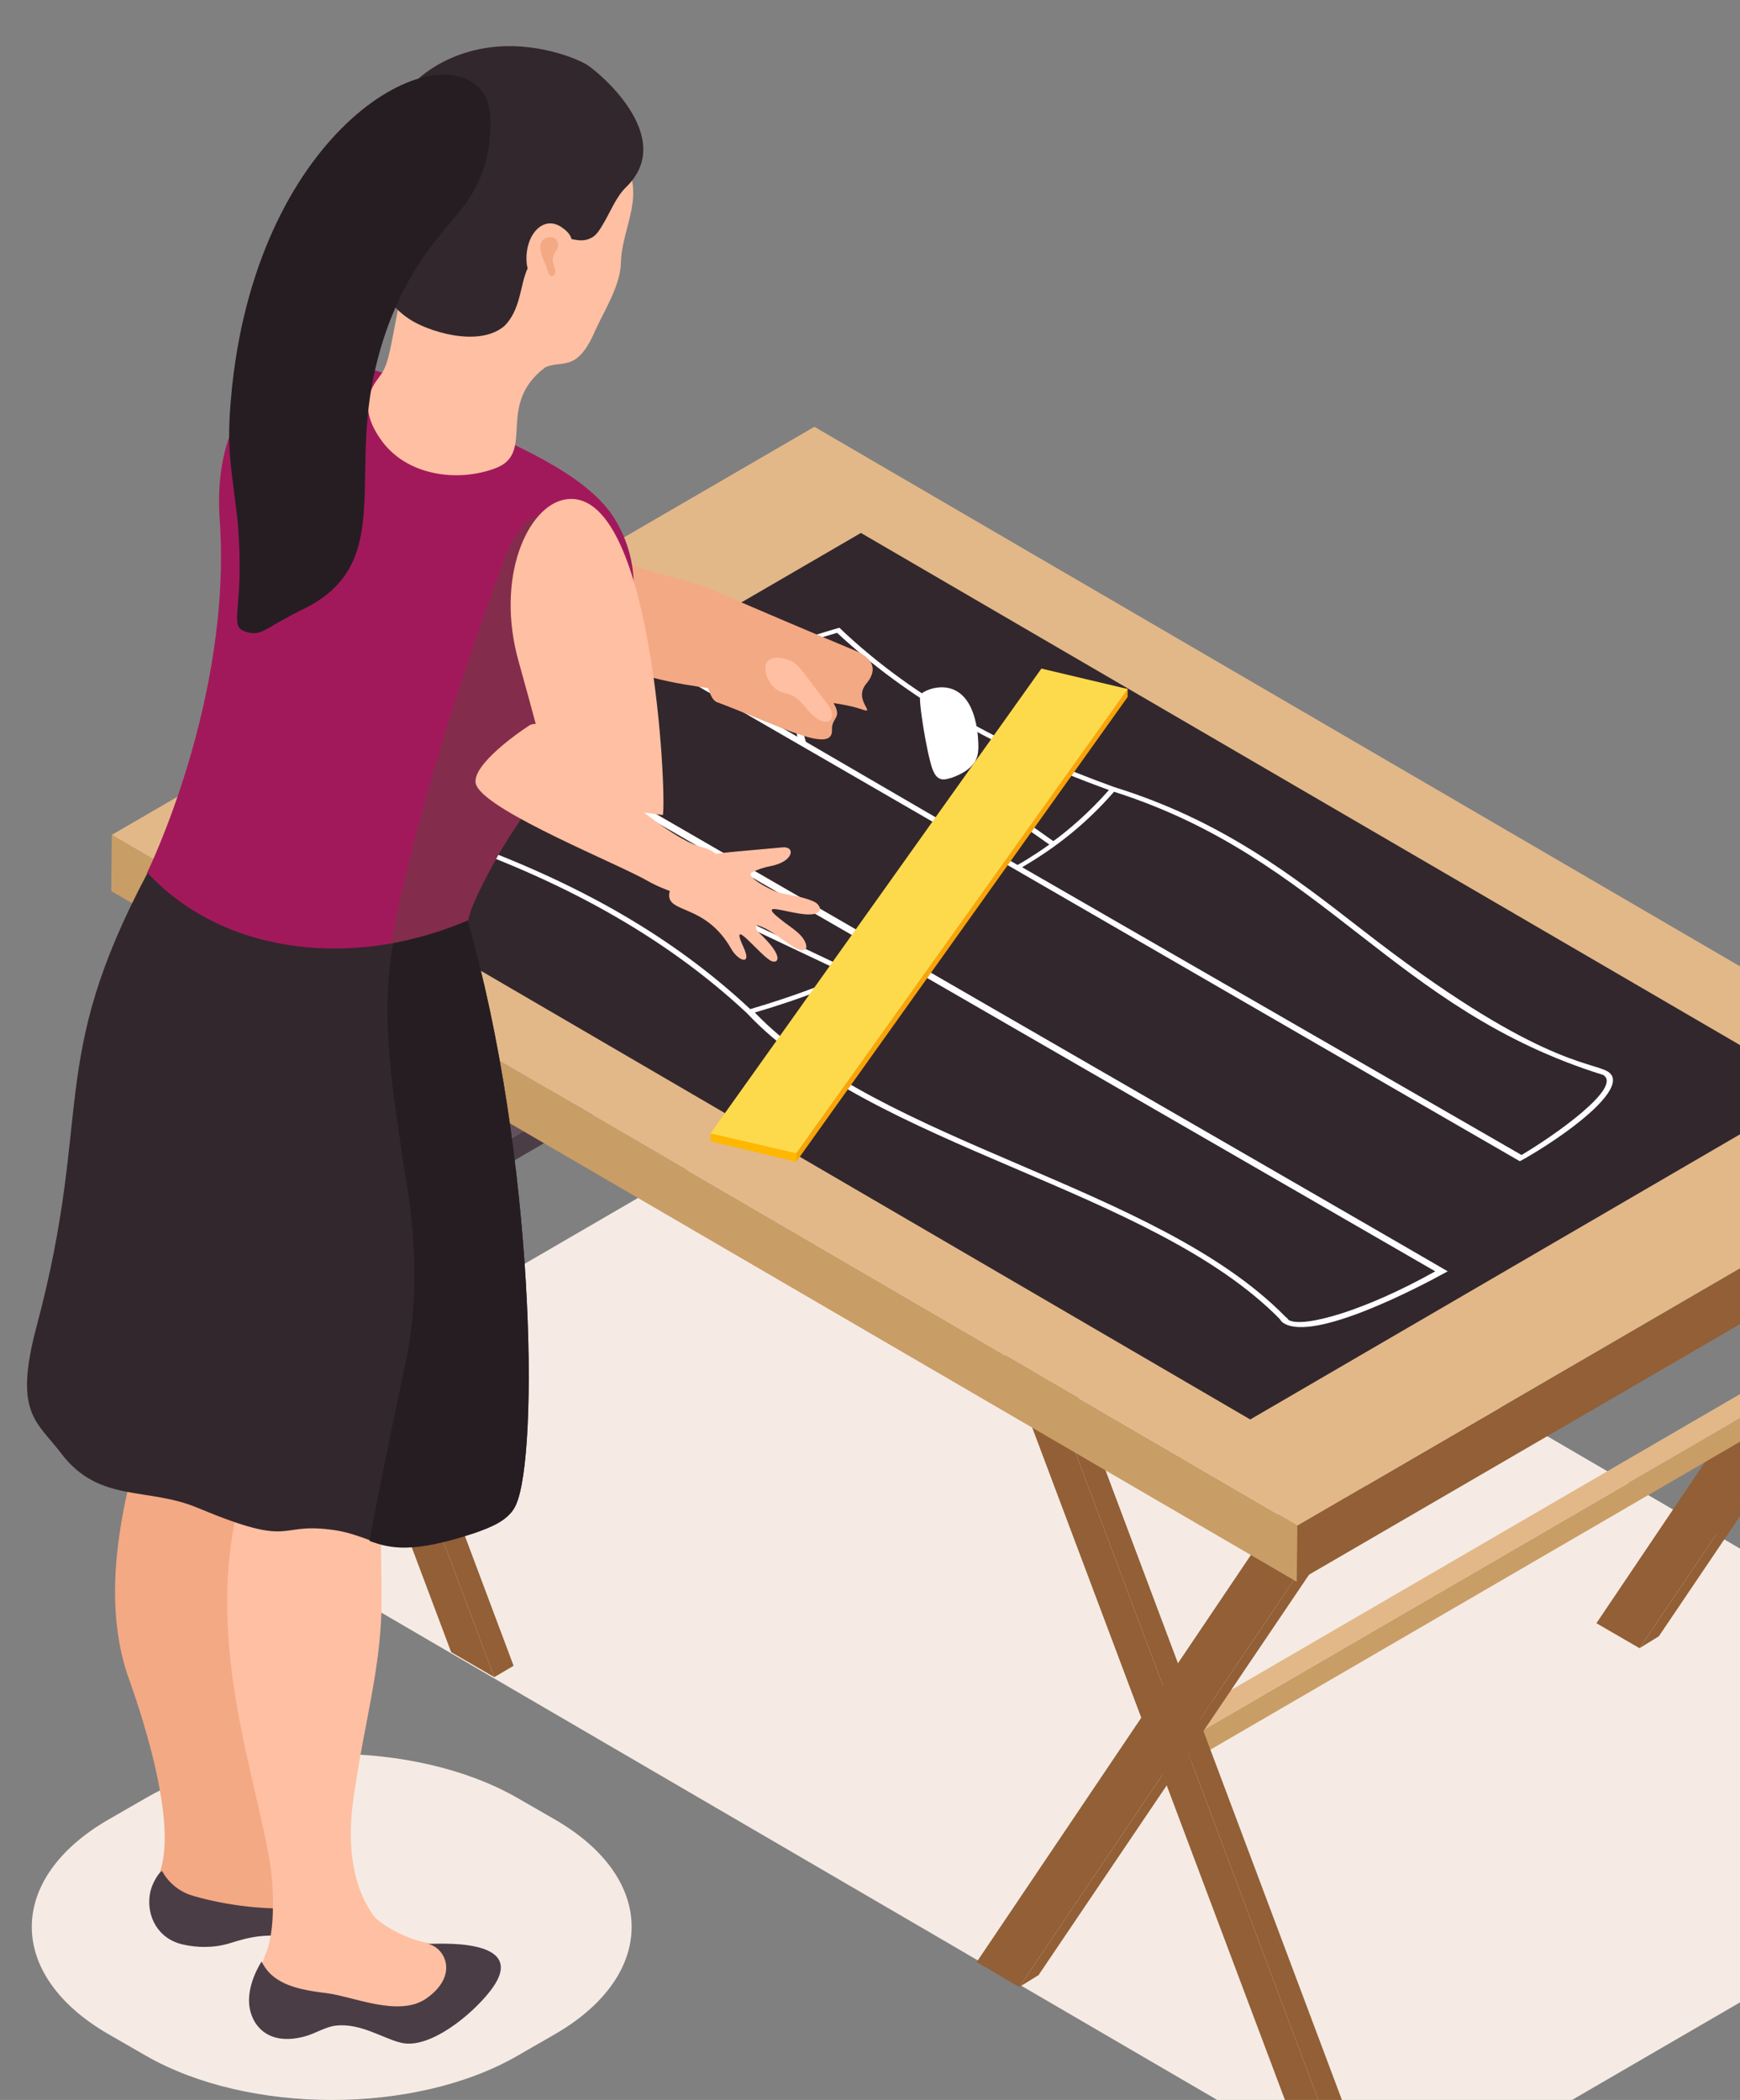
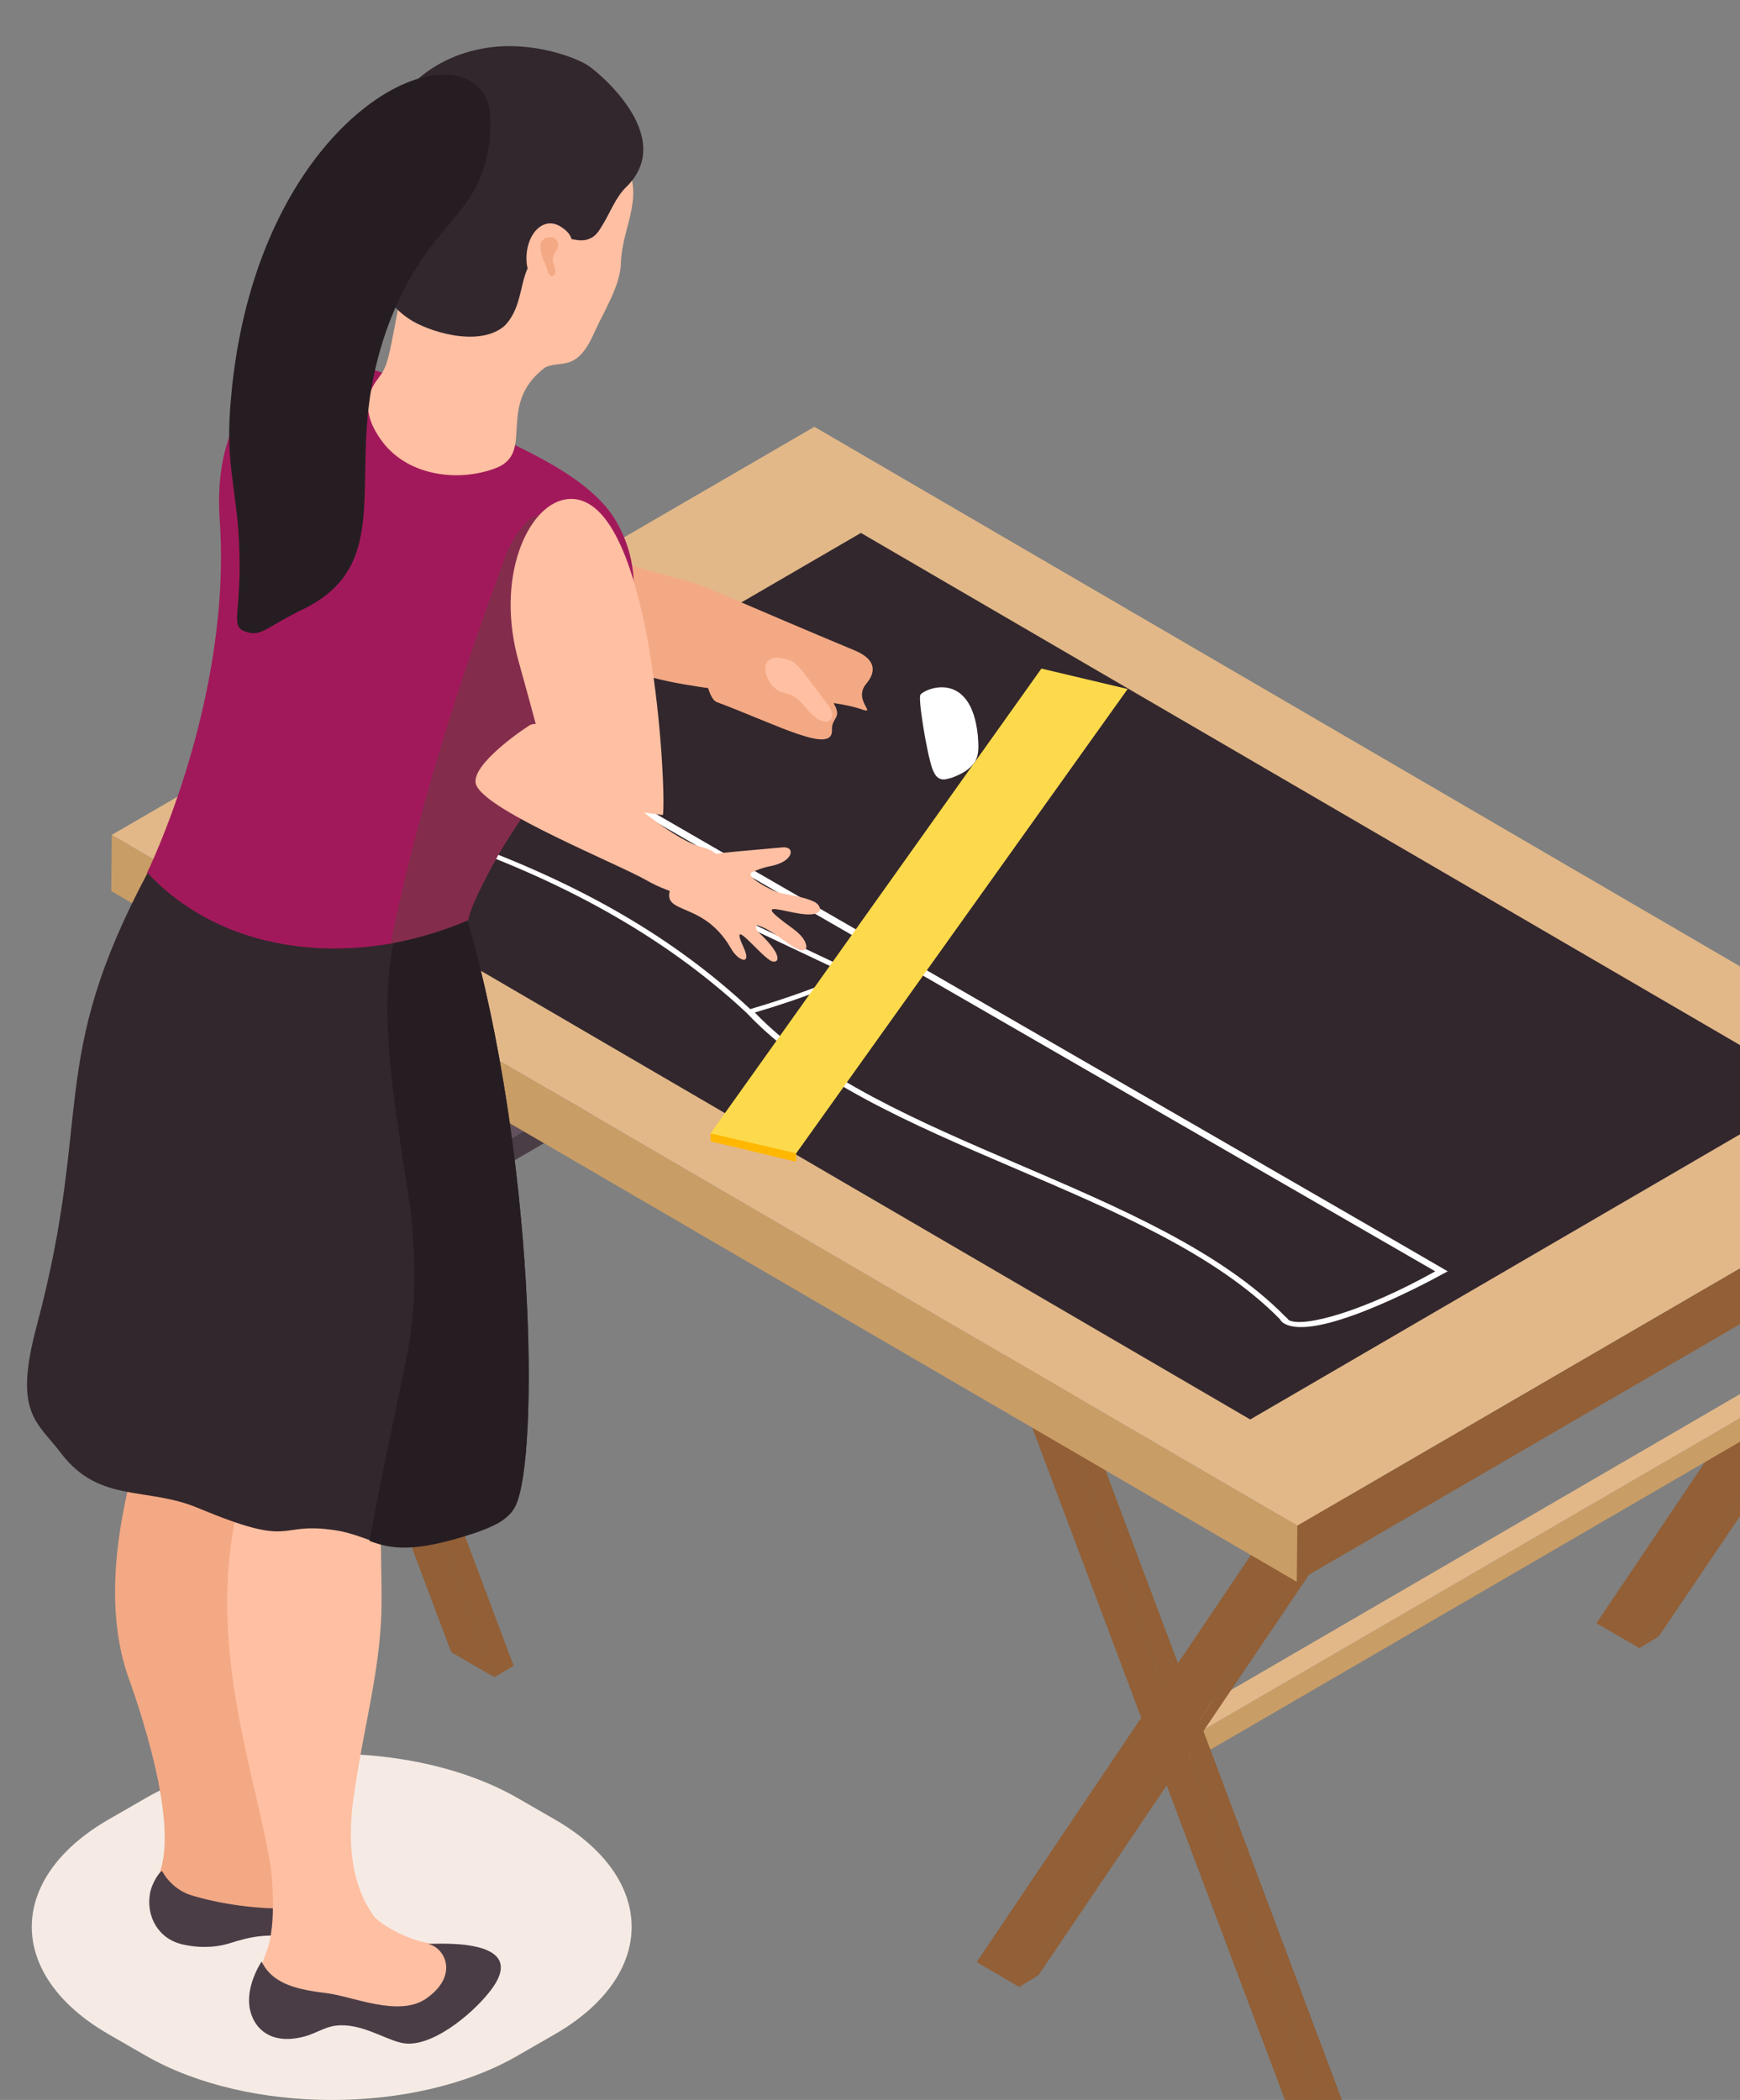
<svg xmlns="http://www.w3.org/2000/svg" xmlns:xlink="http://www.w3.org/1999/xlink" version="1.1" id="Calque_1" x="0px" y="0px" viewBox="0 0 306.6 370" style="enable-background:new 0 0 306.6 370;" xml:space="preserve">
  <rect x="0" y="0" width="306.6" height="370" fill="#808080" stroke="none" />
  <style type="text/css"> .st0{clip-path:url(#SVGID_2_);} .st1{fill:#F5EBE4;} .st2{clip-path:url(#SVGID_6_);fill:#A38B93;} .st3{clip-path:url(#SVGID_12_);fill:#925F36;} .st4{clip-path:url(#SVGID_14_);fill:#925F36;} .st5{clip-path:url(#SVGID_16_);fill:#C99D66;} .st6{clip-path:url(#SVGID_18_);fill:#E2B889;} .st7{clip-path:url(#SVGID_20_);fill:#382E35;} .st8{clip-path:url(#SVGID_22_);} .st9{fill:#925F36;} .st10{clip-path:url(#SVGID_24_);} .st11{fill:#A38B93;} .st12{clip-path:url(#SVGID_26_);} .st13{clip-path:url(#SVGID_28_);} .st14{clip-path:url(#SVGID_30_);} .st15{enable-background:new ;} .st16{fill:#8F747D;} .st17{fill:#6B5864;} .st18{fill:#4B3D46;} .st19{clip-path:url(#SVGID_32_);} .st20{fill:#62515C;} .st21{fill:#382E35;} .st22{clip-path:url(#SVGID_34_);} .st23{clip-path:url(#SVGID_36_);} .st24{clip-path:url(#SVGID_38_);fill:#925F36;} .st25{clip-path:url(#SVGID_40_);fill:#C99D66;} .st26{clip-path:url(#SVGID_42_);fill:#E2B889;} .st27{clip-path:url(#SVGID_44_);fill:#32272D;} .st28{clip-path:url(#SVGID_46_);} .st29{fill:#FFFFFF;} .st30{clip-path:url(#SVGID_48_);fill:#FFFFFF;} .st31{clip-path:url(#SVGID_50_);} .st32{fill:#FFB700;} .st33{fill:#F8A40A;} .st34{clip-path:url(#SVGID_52_);fill:#FDDA4C;} .st35{clip-path:url(#SVGID_54_);fill:#F5EBE4;} .st36{clip-path:url(#SVGID_56_);fill:#F3A984;} .st37{clip-path:url(#SVGID_58_);fill:#F3A984;} .st38{clip-path:url(#SVGID_60_);fill:#F3A984;} .st39{clip-path:url(#SVGID_62_);fill:#4B3D46;} .st40{clip-path:url(#SVGID_64_);fill:#FFBFA2;} .st41{clip-path:url(#SVGID_66_);fill:#4B3D46;} .st42{clip-path:url(#SVGID_68_);fill:#A2195B;} .st43{clip-path:url(#SVGID_70_);fill:#842C4C;} .st44{clip-path:url(#SVGID_72_);fill:#32272D;} .st45{clip-path:url(#SVGID_74_);fill:#261D22;} .st46{clip-path:url(#SVGID_76_);fill:#FFBFA2;} .st47{clip-path:url(#SVGID_78_);} .st48{fill:#FFBFA2;} .st49{clip-path:url(#SVGID_80_);fill:#32272D;} .st50{clip-path:url(#SVGID_82_);} .st51{fill:#F3A984;} .st52{clip-path:url(#SVGID_84_);fill:#261D22;} .st53{clip-path:url(#SVGID_86_);fill:#F3A984;} .st54{clip-path:url(#SVGID_88_);fill:#FFFFFF;} .st55{clip-path:url(#SVGID_90_);fill:#FFBFA2;} .st56{clip-path:url(#SVGID_92_);fill:#FFBFA2;} .st57{clip-path:url(#SVGID_94_);fill:#FFBFA2;} .st58{clip-path:url(#SVGID_96_);fill:#FFBFA2;} </style>
  <g>
    <g>
      <defs>
        <rect id="SVGID_1_" y="3.7" width="306.6" height="366.3" />
      </defs>
      <clipPath id="SVGID_2_">
        <use xlink:href="#SVGID_1_" style="overflow:visible;" />
      </clipPath>
      <g class="st0">
-         <polygon class="st1" points="254.1,383.3 375.3,312.9 156.6,185.4 27,260.7 237.3,383.3 " />
-       </g>
+         </g>
    </g>
    <g>
      <defs>
        <rect id="SVGID_3_" y="3.7" width="357" height="366.3" />
      </defs>
      <clipPath id="SVGID_4_">
        <use xlink:href="#SVGID_3_" style="overflow:visible;" />
      </clipPath>
    </g>
    <g>
      <defs>
        <rect id="SVGID_5_" y="3.7" width="357" height="366.3" />
      </defs>
      <clipPath id="SVGID_6_">
        <use xlink:href="#SVGID_5_" style="overflow:visible;" />
      </clipPath>
      <polygon class="st2" points="281.7,166.6 285.1,164.6 292.7,169 289.3,170.9 " />
    </g>
    <g>
      <defs>
        <rect id="SVGID_7_" y="3.7" width="357" height="366.3" />
      </defs>
      <clipPath id="SVGID_8_">
        <use xlink:href="#SVGID_7_" style="overflow:visible;" />
      </clipPath>
    </g>
    <g>
      <defs>
-         <rect id="SVGID_9_" y="3.7" width="357" height="366.3" />
-       </defs>
+         </defs>
      <clipPath id="SVGID_10_">
        <use xlink:href="#SVGID_9_" style="overflow:visible;" />
      </clipPath>
    </g>
    <g>
      <defs>
        <rect id="SVGID_11_" y="3.7" width="306.6" height="366.3" />
      </defs>
      <clipPath id="SVGID_12_">
        <use xlink:href="#SVGID_11_" style="overflow:visible;" />
      </clipPath>
      <polygon class="st3" points="346.9,204.3 350.4,202.3 292.3,288.3 288.9,290.4 " />
    </g>
    <g>
      <defs>
        <rect id="SVGID_13_" y="3.7" width="306.6" height="366.3" />
      </defs>
      <clipPath id="SVGID_14_">
        <use xlink:href="#SVGID_13_" style="overflow:visible;" />
      </clipPath>
      <polygon class="st4" points="339.3,199.9 346.9,204.3 288.9,290.4 281.3,286 " />
    </g>
    <g>
      <defs>
        <rect id="SVGID_15_" y="3.7" width="306.6" height="366.3" />
      </defs>
      <clipPath id="SVGID_16_">
        <use xlink:href="#SVGID_15_" style="overflow:visible;" />
      </clipPath>
      <polygon class="st5" points="208.6,306.8 316.2,244.3 316.1,248.5 208.6,311 " />
    </g>
    <g>
      <defs>
        <rect id="SVGID_17_" y="3.7" width="306.6" height="366.3" />
      </defs>
      <clipPath id="SVGID_18_">
        <use xlink:href="#SVGID_17_" style="overflow:visible;" />
      </clipPath>
      <polygon class="st6" points="205,304.7 312.5,242.2 316.2,244.3 208.6,306.8 " />
    </g>
    <g>
      <defs>
        <rect id="SVGID_19_" y="3.7" width="357" height="366.3" />
      </defs>
      <clipPath id="SVGID_20_">
        <use xlink:href="#SVGID_19_" style="overflow:visible;" />
      </clipPath>
-       <polygon class="st7" points="208.6,306.8 208.6,311 204.9,308.9 205,304.7 " />
    </g>
    <g>
      <defs>
        <rect id="SVGID_21_" y="3.7" width="357" height="366.3" />
      </defs>
      <clipPath id="SVGID_22_">
        <use xlink:href="#SVGID_21_" style="overflow:visible;" />
      </clipPath>
      <g class="st8">
        <g>
          <polygon class="st9" points="180,230.6 183.4,228.7 240.7,381.3 237.3,383.3 " />
        </g>
        <g>
          <polygon class="st9" points="172.4,226.3 175.8,224.3 183.4,228.7 180,230.6 " />
        </g>
        <g>
          <polygon class="st9" points="180,230.6 237.3,383.3 229.8,379 172.4,226.3 " />
        </g>
      </g>
    </g>
    <g>
      <defs>
        <rect id="SVGID_23_" y="3.7" width="357" height="366.3" />
      </defs>
      <clipPath id="SVGID_24_">
        <use xlink:href="#SVGID_23_" style="overflow:visible;" />
      </clipPath>
      <g class="st10">
        <polygon class="st11" points="230.1,259.6 233.5,257.6 241.1,262 237.7,264 " />
      </g>
    </g>
    <g>
      <defs>
        <rect id="SVGID_25_" y="3.7" width="357" height="366.3" />
      </defs>
      <clipPath id="SVGID_26_">
        <use xlink:href="#SVGID_25_" style="overflow:visible;" />
      </clipPath>
      <g class="st12">
        <polygon class="st9" points="237.7,264 241.1,262 183,348 179.6,350.1 " />
      </g>
    </g>
    <g>
      <defs>
        <rect id="SVGID_27_" y="3.7" width="357" height="366.3" />
      </defs>
      <clipPath id="SVGID_28_">
        <use xlink:href="#SVGID_27_" style="overflow:visible;" />
      </clipPath>
      <g class="st13">
        <polygon class="st9" points="230.1,259.6 237.7,264 179.6,350.1 172.1,345.7 " />
      </g>
    </g>
    <g>
      <defs>
        <rect id="SVGID_29_" y="3.7" width="357" height="366.3" />
      </defs>
      <clipPath id="SVGID_30_">
        <use xlink:href="#SVGID_29_" style="overflow:visible;" />
      </clipPath>
      <g class="st14">
        <g>
          <g class="st15">
            <g>
              <polygon class="st16" points="139,93.9 142.5,91.9 199.8,244.5 196.3,246.6 " />
            </g>
            <g>
              <polygon class="st11" points="131.4,89.5 134.9,87.5 142.5,91.9 139,93.9 " />
            </g>
            <g>
              <polygon class="st17" points="139,93.9 196.3,246.6 188.7,242.2 131.4,89.5 " />
            </g>
          </g>
        </g>
        <g>
          <g class="st15">
            <g>
              <polygon class="st11" points="189.1,122.7 192.5,120.8 200.1,125.2 196.6,127.1 " />
            </g>
            <g>
              <polygon class="st18" points="196.6,127.1 200.1,125.2 142.1,211.3 138.7,213.2 " />
            </g>
            <g>
              <polygon class="st17" points="189.1,122.7 196.6,127.1 138.7,213.2 131.1,208.8 " />
            </g>
          </g>
        </g>
      </g>
    </g>
    <g>
      <defs>
        <rect id="SVGID_31_" y="3.7" width="357" height="366.3" />
      </defs>
      <clipPath id="SVGID_32_">
        <use xlink:href="#SVGID_31_" style="overflow:visible;" />
      </clipPath>
      <g class="st19">
        <g class="st15">
          <g>
            <polygon class="st18" points="58.4,219 165.9,156.5 165.9,160.7 58.4,223.2 " />
          </g>
          <g>
            <polygon class="st20" points="54.7,216.9 162.3,154.4 165.9,156.5 58.4,219 " />
          </g>
          <g>
            <polygon class="st21" points="58.4,219 58.4,223.2 54.7,221.1 54.7,216.9 " />
          </g>
        </g>
      </g>
    </g>
    <g>
      <defs>
        <rect id="SVGID_33_" y="3.7" width="357" height="366.3" />
      </defs>
      <clipPath id="SVGID_34_">
        <use xlink:href="#SVGID_33_" style="overflow:visible;" />
      </clipPath>
      <g class="st22">
        <g>
          <polygon class="st9" points="36.1,148.5 31.9,148.5 87.1,295.5 90.5,293.5 " />
        </g>
        <g>
          <polygon class="st9" points="31.9,148.5 25.9,148.5 79.5,291.1 87.1,295.5 " />
        </g>
      </g>
    </g>
    <g>
      <defs>
        <rect id="SVGID_35_" y="3.7" width="357" height="366.3" />
      </defs>
      <clipPath id="SVGID_36_">
        <use xlink:href="#SVGID_35_" style="overflow:visible;" />
      </clipPath>
      <g class="st23">
        <g class="st15">
          <g>
            <polygon class="st11" points="79.8,171.7 83.3,169.8 90.9,174.2 87.5,176.1 " />
          </g>
          <g>
            <polygon class="st17" points="87.5,176.1 90.9,174.2 32.8,260.3 29.4,262.2 " />
          </g>
          <g>
            <polygon class="st16" points="79.8,171.7 87.5,176.1 29.4,262.2 21.8,257.8 " />
          </g>
        </g>
      </g>
    </g>
    <g>
      <defs>
        <rect id="SVGID_37_" y="3.7" width="306.6" height="366.3" />
      </defs>
      <clipPath id="SVGID_38_">
        <use xlink:href="#SVGID_37_" style="overflow:visible;" />
      </clipPath>
      <polygon class="st24" points="352.3,196.9 352.2,206.8 228.5,278.7 228.6,268.8 " />
    </g>
    <g>
      <defs>
        <rect id="SVGID_39_" y="3.7" width="357" height="366.3" />
      </defs>
      <clipPath id="SVGID_40_">
        <use xlink:href="#SVGID_39_" style="overflow:visible;" />
      </clipPath>
      <polygon class="st25" points="228.6,268.8 228.5,278.7 19.6,157 19.7,147.1 " />
    </g>
    <g>
      <defs>
        <rect id="SVGID_41_" y="3.7" width="306.6" height="366.3" />
      </defs>
      <clipPath id="SVGID_42_">
        <use xlink:href="#SVGID_41_" style="overflow:visible;" />
      </clipPath>
      <polygon class="st26" points="352.3,196.9 228.6,268.8 19.7,147.1 143.5,75.2 " />
    </g>
    <g>
      <defs>
        <rect id="SVGID_43_" y="3.7" width="306.6" height="366.3" />
      </defs>
      <clipPath id="SVGID_44_">
        <use xlink:href="#SVGID_43_" style="overflow:visible;" />
      </clipPath>
      <polygon class="st27" points="320.1,192 220.3,250.1 51.9,151.9 151.7,93.9 " />
    </g>
    <g>
      <defs>
        <rect id="SVGID_45_" y="3.7" width="357" height="366.3" />
      </defs>
      <clipPath id="SVGID_46_">
        <use xlink:href="#SVGID_45_" style="overflow:visible;" />
      </clipPath>
      <g class="st28">
        <path class="st29" d="M78.5,148c19.7,6.9,38,16.4,53.1,30.5c22.2,23.6,71.3,30.9,93.9,53.9c0.2,0.3,0.4,0.6,0.8,0.8 c5.4,3.1,23.2-6.1,28.8-9.2c-7.3-4.3-149.5-86.3-158-91.3C89.3,137,83.6,142,78.5,148z M96.8,133.9l16.1,9.3 c-8.2-0.6-17.5-0.9-26.5-1.8C89.5,138.6,93,136,96.8,133.9z M80.1,147.7c1.7-2,3.5-3.8,5.5-5.6c10,1,20.2,1.3,28.7,2l41.8,24.1 c-2.3,1.4-5.3,2.7-5.9,2.9l-19-9c-0.3-0.1-0.7-0.1-0.9,0.1c-0.2,0.2-0.2,0.4,0.1,0.5l18.8,8.9c-3,1.5-9.2,3.9-17,6.2 C118.6,165.1,102,155.5,80.1,147.7z M252.9,224c-12.3,6.9-23.1,10-25.8,8.6c-0.2-0.2-0.4-0.5-0.6-0.6l0,0 c-22.6-23.1-71.3-30.5-93.5-53.6c7.9-2.3,17-5.7,24.1-9.7L252.9,224z" />
      </g>
    </g>
    <g>
      <defs>
-         <rect id="SVGID_47_" y="3.7" width="357" height="366.3" />
-       </defs>
+         </defs>
      <clipPath id="SVGID_48_">
        <use xlink:href="#SVGID_47_" style="overflow:visible;" />
      </clipPath>
      <path class="st30" d="M283.3,188.8c-3-1.8-12.9-1.3-43.3-25c-12.1-9.4-24.6-19.2-43.6-25.1c-17.8-6.4-34.9-15.1-48.5-28.1 c-3.1,0.9-6.2,1.9-9.5,3c-0.4-0.6-13,5.7-14.8,6.7c-0.3,0.2-0.5,0.3-0.8,0.5c1.5,0.8,144.4,83.5,145,83.8l1.1-0.6 C278.5,198.4,287.1,191.1,283.3,188.8z M124.7,120.7c3.5-2.1,8-4.1,12.8-6c1.6,5.1,1.9,10.3,3,15.1 C140.5,129.8,124.8,120.8,124.7,120.7z M142,130.7c-1.5-4.9-1.7-10.6-3.4-16.3c2.7-1,5.8-2,8.9-2.9c12.5,11.6,27.8,20.4,47.9,27.7 c-3.4,3.9-7.4,7.3-9.8,9c-15.2-10.7-14.4-10.3-15-10c-0.7,0.3-0.9-0.1,14.3,10.6c-0.7,0.5-3.1,2.2-5.6,3.6L142,130.7z M268.1,203.5l-88-50.7c6.2-3.6,11.5-7.9,16.2-13.3c37,11.8,49.2,38.4,86.2,49.9C286,191.6,273.7,200.2,268.1,203.5z" />
    </g>
    <g>
      <defs>
        <rect id="SVGID_49_" y="3.7" width="357" height="366.3" />
      </defs>
      <clipPath id="SVGID_50_">
        <use xlink:href="#SVGID_49_" style="overflow:visible;" />
      </clipPath>
      <g class="st31">
        <polygon class="st32" points="125.2,199.7 125.2,201.1 140.3,204.7 140.3,178.8 " />
-         <polygon class="st33" points="183.5,119.3 140.3,178.8 140.3,204.7 198.7,122.8 198.7,121.4 " />
      </g>
    </g>
    <g>
      <defs>
        <rect id="SVGID_51_" y="3.7" width="357" height="366.3" />
      </defs>
      <clipPath id="SVGID_52_">
        <use xlink:href="#SVGID_51_" style="overflow:visible;" />
      </clipPath>
      <polygon class="st34" points="140.3,203.2 125.2,199.7 183.5,117.8 198.7,121.4 " />
    </g>
    <g>
      <defs>
        <rect id="SVGID_53_" y="3.7" width="357" height="366.3" />
      </defs>
      <clipPath id="SVGID_54_">
        <use xlink:href="#SVGID_53_" style="overflow:visible;" />
      </clipPath>
      <path class="st35" d="M97.8,358.4l-6.6,3.8c-18,10.4-47.4,10.4-65.5,0l-6.6-3.8c-18-10.4-18-27.4,0-37.8l6.6-3.8 c18-10.4,47.4-10.4,65.5,0l6.6,3.8C115.8,331,115.8,348,97.8,358.4z" />
    </g>
    <g>
      <defs>
        <rect id="SVGID_55_" y="3.7" width="357" height="366.3" />
      </defs>
      <clipPath id="SVGID_56_">
        <use xlink:href="#SVGID_55_" style="overflow:visible;" />
      </clipPath>
      <path class="st36" d="M76.8,102.2c-13.1-8.3-17.3-21.4-13.1-26.8C72,65,98.2,88.8,108.2,97c4.2,3.5,8,6.3,8.6,12.1 c0.3,3-1.6,6-4.2,7.4c-2.6,1.5-5-0.7-7.9-1.5c-2.3-0.7-5.1,1.5-7.3,0.1C93.2,112.8,84.4,107,76.8,102.2z" />
    </g>
    <g>
      <defs>
        <rect id="SVGID_57_" y="3.7" width="357" height="366.3" />
      </defs>
      <clipPath id="SVGID_58_">
        <use xlink:href="#SVGID_57_" style="overflow:visible;" />
      </clipPath>
      <path class="st37" d="M151.6,124.9c3.3,1.2-1.5-1.5,1.1-4.5c1.8-2.2,1.5-4.3-2.1-5.8c-8.4-3.5-16.8-7.1-25.2-10.7 c-5.7-2.4-9.7-2.4-17.4-5.6c-2.1-0.8-4.5-0.3-6.4,1.2c-3.4,2.6-12.4,10.9-9.1,12.7c2.7,1.4,15.1,4.4,18.6,5.9 C121.1,122.3,144.4,122.5,151.6,124.9z" />
    </g>
    <g>
      <defs>
        <rect id="SVGID_59_" y="3.7" width="357" height="366.3" />
      </defs>
      <clipPath id="SVGID_60_">
        <use xlink:href="#SVGID_59_" style="overflow:visible;" />
      </clipPath>
      <path class="st38" d="M58.2,327.4c-3.7-1.3-7.9-2.4-8.7-5.8c-4.1-18.1,3.9-80.3-1.6-89.1c-1.8-2.8-4.4-5.4-7.3-6.9 c-3.8-2.1-9.3-1.7-11.7,1.9c-1.4,2-1.4,4.6-1.6,6.9c-0.4,3.6-2.3,7-2.2,10.7c0.1,1.2,0.5,2.2,0.6,3.3c0.1,5.1-9.6,27.2-3.3,46.5 c0.2,0.7,9,23.7,6,34.2c-0.5,1.8-1.5,3.5-1.1,5.3c0.3,1.1,1.1,2,2,2.5c0.9,0.6,2.1,0.9,3.1,1.1c2,0.3,3.9,0.3,5.9,0.4 c2.3,0.1,4.6,0.3,6.9,0.7c4.8,0.8,9.9,0.1,13.4-1.1L58.2,327.4z" />
    </g>
    <g>
      <defs>
        <rect id="SVGID_61_" y="3.7" width="357" height="366.3" />
      </defs>
      <clipPath id="SVGID_62_">
        <use xlink:href="#SVGID_61_" style="overflow:visible;" />
      </clipPath>
      <path class="st39" d="M51.3,336.2c-5.8,0.3-12.9-0.8-17.7-2.3c-3.6-1.2-5-4.2-5-4.2c-0.3-0.2-1.9,2-2.2,4.1 c-0.6,3.8,1.4,7.8,5.8,8.8c2.6,0.6,5.4,0.6,7.9-0.1c1.8-0.5,6-2.2,11.2-1.1L51.3,336.2z" />
    </g>
    <g>
      <defs>
        <rect id="SVGID_63_" y="3.7" width="357" height="366.3" />
      </defs>
      <clipPath id="SVGID_64_">
        <use xlink:href="#SVGID_63_" style="overflow:visible;" />
      </clipPath>
      <path class="st40" d="M77.5,343.4v-0.9c-4.6,0.2-10.8-3.6-11.7-5c-6.4-8.9-3.2-22-3-24c1.5-9.8,4.1-19.4,4.4-29.3 c0.2-7.9-0.6-15.6,0.6-23.6c0.1-0.8-0.4-18.6,0-18.8l-23.9-9.3c-2.2,0.6,1,23.4,0.2,25.6c-9.8,27.3,0.8,53,3.6,70.9 c0,0,1.3,9.9-0.8,15c-5.4,13.8,7,12.3,10.3,12.4c2.5,0.1,5.1-2,7.5-1.3c4.3,1.3,2.9,4.4,11.1,2.3l6.5-9.8l0.2-4.4L77.5,343.4z" />
    </g>
    <g>
      <defs>
        <rect id="SVGID_65_" y="3.7" width="357" height="366.3" />
      </defs>
      <clipPath id="SVGID_66_">
        <use xlink:href="#SVGID_65_" style="overflow:visible;" />
      </clipPath>
      <path class="st41" d="M75.4,342.5c0.6,0.1,18.7-1.5,10.9,8.4c-3.2,4.1-10.7,10.3-15.7,9c-3-0.7-7.1-3.5-11.4-3 c-1.9,0.2-3.6,1.4-5.5,1.9c-6.6,1.8-9.5-2.1-9.8-5.7c-0.3-3.8,2.2-7.5,2.2-7.5c2,4.2,6.8,5,11.6,5.6c4.6,0.6,12.5,4.2,17.3,1 C81,348.1,78.4,343.1,75.4,342.5z" />
    </g>
    <g>
      <defs>
        <rect id="SVGID_67_" y="3.7" width="357" height="366.3" />
      </defs>
      <clipPath id="SVGID_68_">
        <use xlink:href="#SVGID_67_" style="overflow:visible;" />
      </clipPath>
      <path class="st42" d="M84.6,75.2c3.4,2.5,18.9,7.7,24,16.7c11.6,20-12.7,43.7-21.3,59.3c-5.3,9.6-4.9,10.9-5,11 c-1.5,1.6-35,15.4-46.8,6.9c-2.2-1.6-9.6-15.3-9.6-15.3s15.1-30.6,12.8-62.4C37.1,67.7,54,52.4,84.6,75.2z" />
    </g>
    <g>
      <defs>
        <rect id="SVGID_69_" y="3.7" width="357" height="366.3" />
      </defs>
      <clipPath id="SVGID_70_">
        <use xlink:href="#SVGID_69_" style="overflow:visible;" />
      </clipPath>
      <path class="st43" d="M89.2,97.6c-8.6,23.3-16,46.4-20.7,70.3c7.5-2.3,13.4-5,14-5.7c0.1-0.2-0.2-1.6,5-11 c5.1-9.2,15.6-21.2,21-33.6c-2.4-9.3-6.1-19.1-12.5-26.1C94.1,89,90.4,94.5,89.2,97.6z" />
    </g>
    <g>
      <defs>
        <rect id="SVGID_71_" y="3.7" width="357" height="366.3" />
      </defs>
      <clipPath id="SVGID_72_">
        <use xlink:href="#SVGID_71_" style="overflow:visible;" />
      </clipPath>
      <path class="st44" d="M82.4,162.2c-18.7,8.1-42.2,6.8-56.4-8.4c-17.8,33.5-9.5,42.1-19.5,79.7c-4.2,15.6,0,16.9,4.3,22.6 c6.7,8.8,15.1,5.8,24.1,9.6c17,7.1,13.7,2.6,23.3,3.8c8.6,1,8.9,6,25.5,0.5c2.8-1,6-2.2,7.2-4.9C95,256.3,94.3,203.6,82.4,162.2z" />
    </g>
    <g>
      <defs>
        <rect id="SVGID_73_" y="3.7" width="357" height="366.3" />
      </defs>
      <clipPath id="SVGID_74_">
        <use xlink:href="#SVGID_73_" style="overflow:visible;" />
      </clipPath>
      <path class="st45" d="M82.4,162.2c-4.2,1.8-8.6,3.1-13.1,4c-2.5,13,0.1,27,2,40.3c1.9,10.5,2.4,20.9,0.6,31.4 c-2.4,11.7-4.8,22.7-6.8,33.6c3.8,1.4,7.7,2.2,18.6-1.4c2.8-1,6-2.2,7.2-4.9C95,256.3,94.3,203.6,82.4,162.2z" />
    </g>
    <g>
      <defs>
        <rect id="SVGID_75_" y="3.7" width="357" height="366.3" />
      </defs>
      <clipPath id="SVGID_76_">
        <use xlink:href="#SVGID_75_" style="overflow:visible;" />
      </clipPath>
      <path class="st46" d="M70.3,53.6c-1.6,8.3-1.8,10-2.9,12c-1,1.6-5,5.1-0.4,11.7c4.5,6.6,13.7,7.7,20.3,5.2 c7.2-2.7-0.1-11.1,8.8-17.8L70.3,53.6z" />
    </g>
    <g>
      <defs>
        <rect id="SVGID_77_" y="3.7" width="357" height="366.3" />
      </defs>
      <clipPath id="SVGID_78_">
        <use xlink:href="#SVGID_77_" style="overflow:visible;" />
      </clipPath>
      <g class="st47">
        <path class="st48" d="M109.4,27c4.8,7.5,0.2,12.5,0,19.4c-0.1,3.9-2.9,8.3-4.5,11.8c-3.2,7.5-5.8,5.2-8.8,6.5 c-2.9,1.3-1.8,3.2-10.7,0.8c-7.2-2.1-10.4-3.7-15.1-14C53.9,16.3,97.6,8.4,109.4,27z" />
      </g>
    </g>
    <g>
      <defs>
        <rect id="SVGID_79_" y="3.7" width="357" height="366.3" />
      </defs>
      <clipPath id="SVGID_80_">
        <use xlink:href="#SVGID_79_" style="overflow:visible;" />
      </clipPath>
      <path class="st49" d="M70.8,17.2c0.5-0.9,1.1-1.7,1.9-2.4c3.1-3.1,7.3-5.2,11.6-6.1c8.3-1.8,16.4,1.1,19.1,2.7 c1.7,1,16,12.6,7,21.5c-1.9,1.8-2.9,4.6-4.2,6.7c-0.6,1-1.2,2-2.2,2.4c-2,1-4.2-0.5-6.3-0.2c-1.3,0.2-2.2,1.1-3,2.1 s-1.3,2.2-1.7,3.3c-0.8,1.8-1,3.4-1.5,5.2c-0.5,1.9-1.3,3.8-2.7,5.1c-4.6,3.8-13.6,0.8-16.7-1.3c-6.3-4.1-9-13.8-8.8-20.8 c0-1.6,0.2-3.2,0.5-4.8c0.3-1.7,0.6-3.3,1.2-4.9c1-2.3,2.6-4.3,4.2-6.3C69.9,18.9,70.4,18,70.8,17.2z" />
    </g>
    <g>
      <defs>
        <rect id="SVGID_81_" y="3.7" width="357" height="366.3" />
      </defs>
      <clipPath id="SVGID_82_">
        <use xlink:href="#SVGID_81_" style="overflow:visible;" />
      </clipPath>
      <g class="st50">
        <path class="st48" d="M98.9,40c-3.3-2.2-6.5,1.6-6.1,6.3c0.1,1.4,0.9,2.9,1.4,4.2c3.2,8.7,7.9,3.9,7,1.1 C98.9,44.7,103,42.7,98.9,40z" />
        <path class="st51" d="M96.3,47c-0.2-0.6-2.8-5.1,0.8-5.2c1,0,1.5,1.1,1.1,2c-0.2,0.4-0.5,0.8-0.7,1.3c-0.1,0.3-0.1,0.6-0.1,0.8 c0,0.8,0.9,2,0.2,2.6C96.8,49.2,96.4,47.4,96.3,47z" />
      </g>
    </g>
    <g>
      <defs>
        <rect id="SVGID_83_" y="3.7" width="357" height="366.3" />
      </defs>
      <clipPath id="SVGID_84_">
        <use xlink:href="#SVGID_83_" style="overflow:visible;" />
      </clipPath>
      <path class="st52" d="M43.6,111.4c2.6,0.7,3.1-0.8,9.9-4.1c15.6-7.7,8.4-22.1,12.3-40.8c1.8-8.7,5.3-17,10.8-23.9 c2.7-3.5,6-6.6,7.8-10.8c1.3-2.8,1.9-6,2-9c0.1-2.2,0-4.7-1.3-6.5c-7.7-10.8-39.3,5.9-44.2,51.8c-0.4,4-0.7,7.9-0.4,11.9 c0.3,4.1,1,8.1,1.4,12.2C43.2,108.2,39.9,110.4,43.6,111.4z" />
    </g>
    <g>
      <defs>
        <rect id="SVGID_85_" y="3.7" width="306.6" height="366.3" />
      </defs>
      <clipPath id="SVGID_86_">
        <use xlink:href="#SVGID_85_" style="overflow:visible;" />
      </clipPath>
      <path class="st53" d="M146.6,128.6c-0.1-3.1,3.4-1.3-2.7-8.9c-6.9-8.5-6.3-4-15-4.6c-0.5,0-3.8-0.4-4.6,0.6c-0.6,0.7,0.2,7.3,2,8 C137.2,127.8,146.8,133,146.6,128.6z" />
    </g>
    <g>
      <defs>
        <rect id="SVGID_87_" y="3.7" width="306.6" height="366.3" />
      </defs>
      <clipPath id="SVGID_88_">
        <use xlink:href="#SVGID_87_" style="overflow:visible;" />
      </clipPath>
      <path class="st54" d="M164.3,135.5c0.3,0.7,0.6,1.4,1.3,1.7c0.7,0.3,1.5,0,2.2-0.2c1.6-0.6,3.1-1.4,4-2.8c0.8-1.4,0.6-3,0.5-4.6 c-1.2-11.8-9.5-8.2-10.1-7.2C161.7,122.9,163.3,132.7,164.3,135.5z" />
    </g>
    <g>
      <defs>
        <rect id="SVGID_89_" y="3.7" width="306.6" height="366.3" />
      </defs>
      <clipPath id="SVGID_90_">
        <use xlink:href="#SVGID_89_" style="overflow:visible;" />
      </clipPath>
      <path class="st55" d="M145.9,124.2c2,2.6-0.4,4.9-3.9,0.5c-2.2-2.7-3.2-2.3-4.4-2.8c-2.8-1-4.6-6.9,0.4-5.9 C140.5,116.6,140.2,116.7,145.9,124.2z" />
    </g>
    <g>
      <defs>
        <rect id="SVGID_91_" y="3.7" width="306.6" height="366.3" />
      </defs>
      <clipPath id="SVGID_92_">
        <use xlink:href="#SVGID_91_" style="overflow:visible;" />
      </clipPath>
      <path class="st56" d="M123,152.1c2.9-2,0.9-1.5,14.9-2.8c2.3-0.2,2,2.5-2.1,3.3c-1.1,0.2-2.3,0.6-3.3,1.1 c-1.4,0.7,3.3,3.1,4.5,3.5c2.2,0.6,4.4,0.7,6.5,1.7c0.7,0.3,1.6,1.5,0.4,2c-3,1.3-13.4-3.9-4.2,2.7c0.9,0.7,1.9,1.5,2.3,2.7 c0.1,0.4,0.2,0.8-0.2,1c-1.3,0.9-5-3.2-8.1-4.2c-0.8-0.3-0.5,0.7-0.1,1.1c4.4,4.1,3.7,5.5,2.5,5.2c-1.8-0.5-8-8.8-5-2.3 c1.4,3.1-1.1,2.2-2.3,0c-5.5-9.6-14.2-4.9-9.6-12.7c0.4-0.8-1.3-2.8-0.4-2.6C119.4,151.8,122.4,152.6,123,152.1z" />
    </g>
    <g>
      <defs>
        <rect id="SVGID_93_" y="3.7" width="306.6" height="366.3" />
      </defs>
      <clipPath id="SVGID_94_">
        <use xlink:href="#SVGID_93_" style="overflow:visible;" />
      </clipPath>
      <path class="st57" d="M99.8,141.4l17,2.2c0.7-3-1.7-58.2-17.2-55.6c-6.6,1.1-12.4,13.7-8.2,28.6c5,17.9,6.2,23.6,6.2,23.6 c0.3,1,1.3,1.7,2.2,2.2L99.8,141.4z" />
    </g>
    <g>
      <defs>
        <rect id="SVGID_95_" width="306.6" height="370" />
      </defs>
      <clipPath id="SVGID_96_">
        <use xlink:href="#SVGID_95_" style="overflow:visible;" />
      </clipPath>
      <path class="st58" d="M114.1,155.2c3.4,2,13.7,5.8,14.9,0.1c0.3-1.8-2.1-5.3-5.2-6c-6.8-1.7-20.1-14.6-25.3-19 c-1.3-1.2-3.5-3.5-5.2-2.5c-3.1,2-10.9,7.8-9.3,10.7C86.4,143.2,108.9,152.2,114.1,155.2z" />
    </g>
  </g>
</svg>